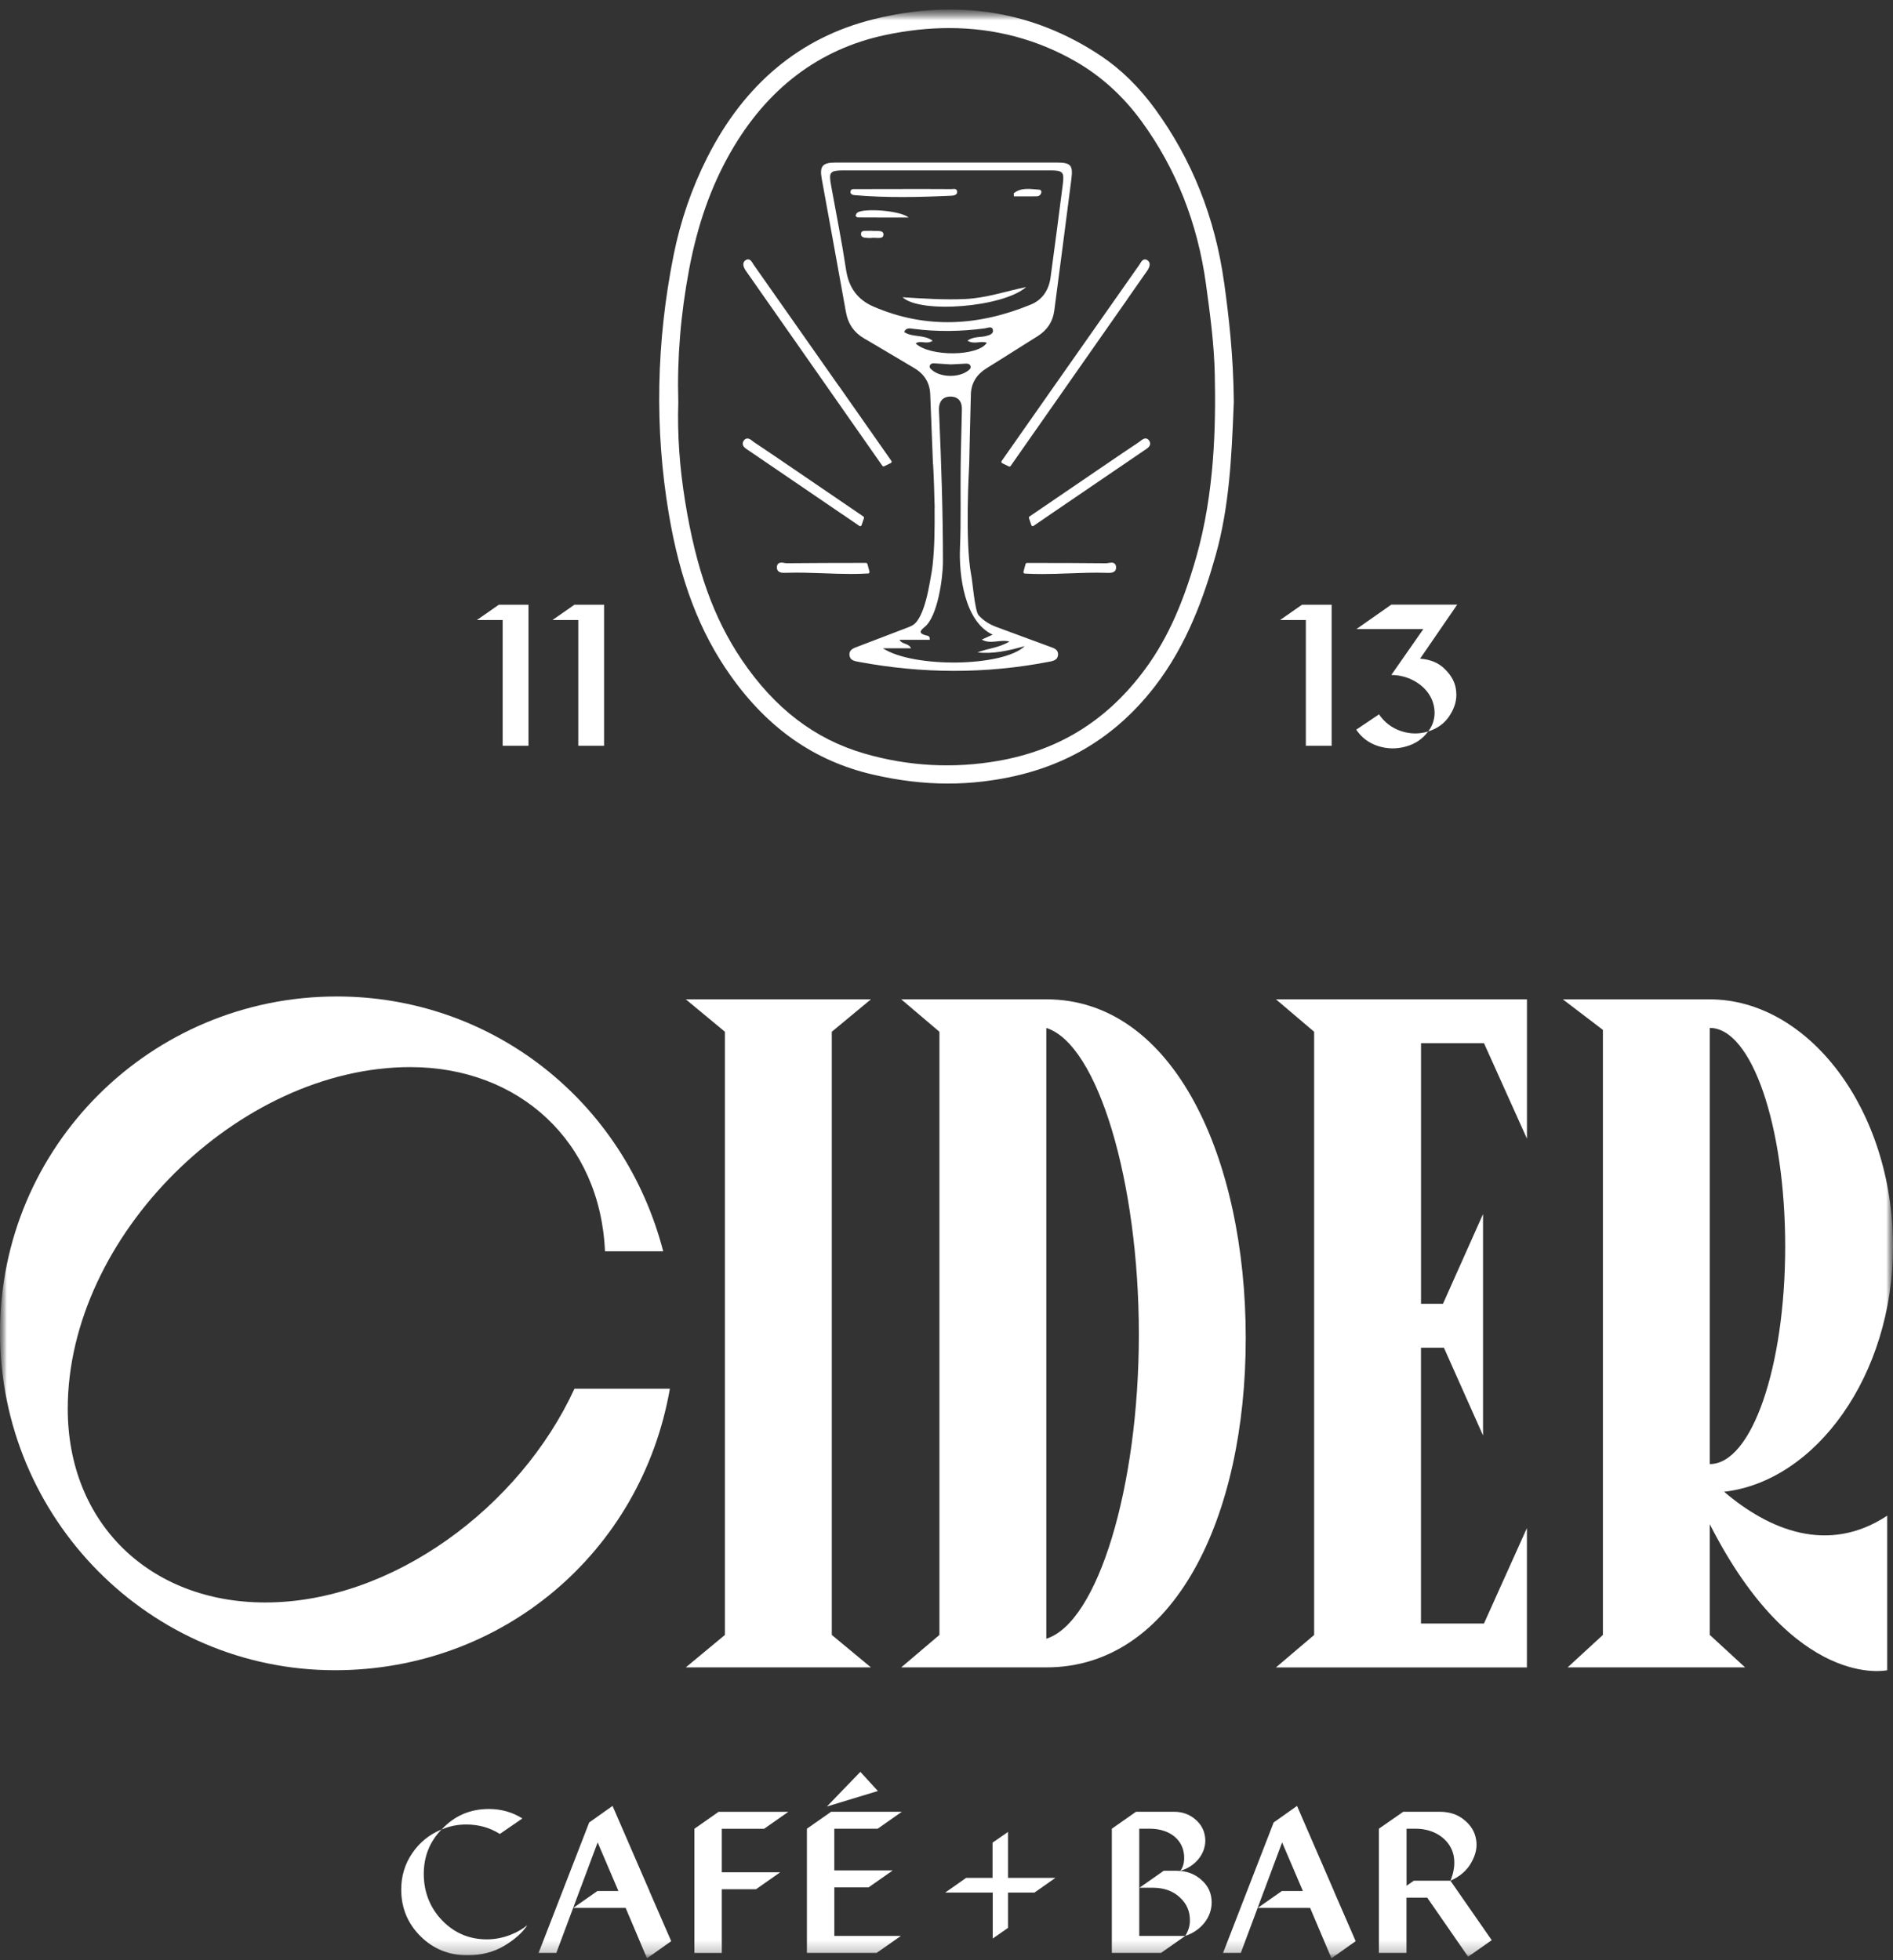
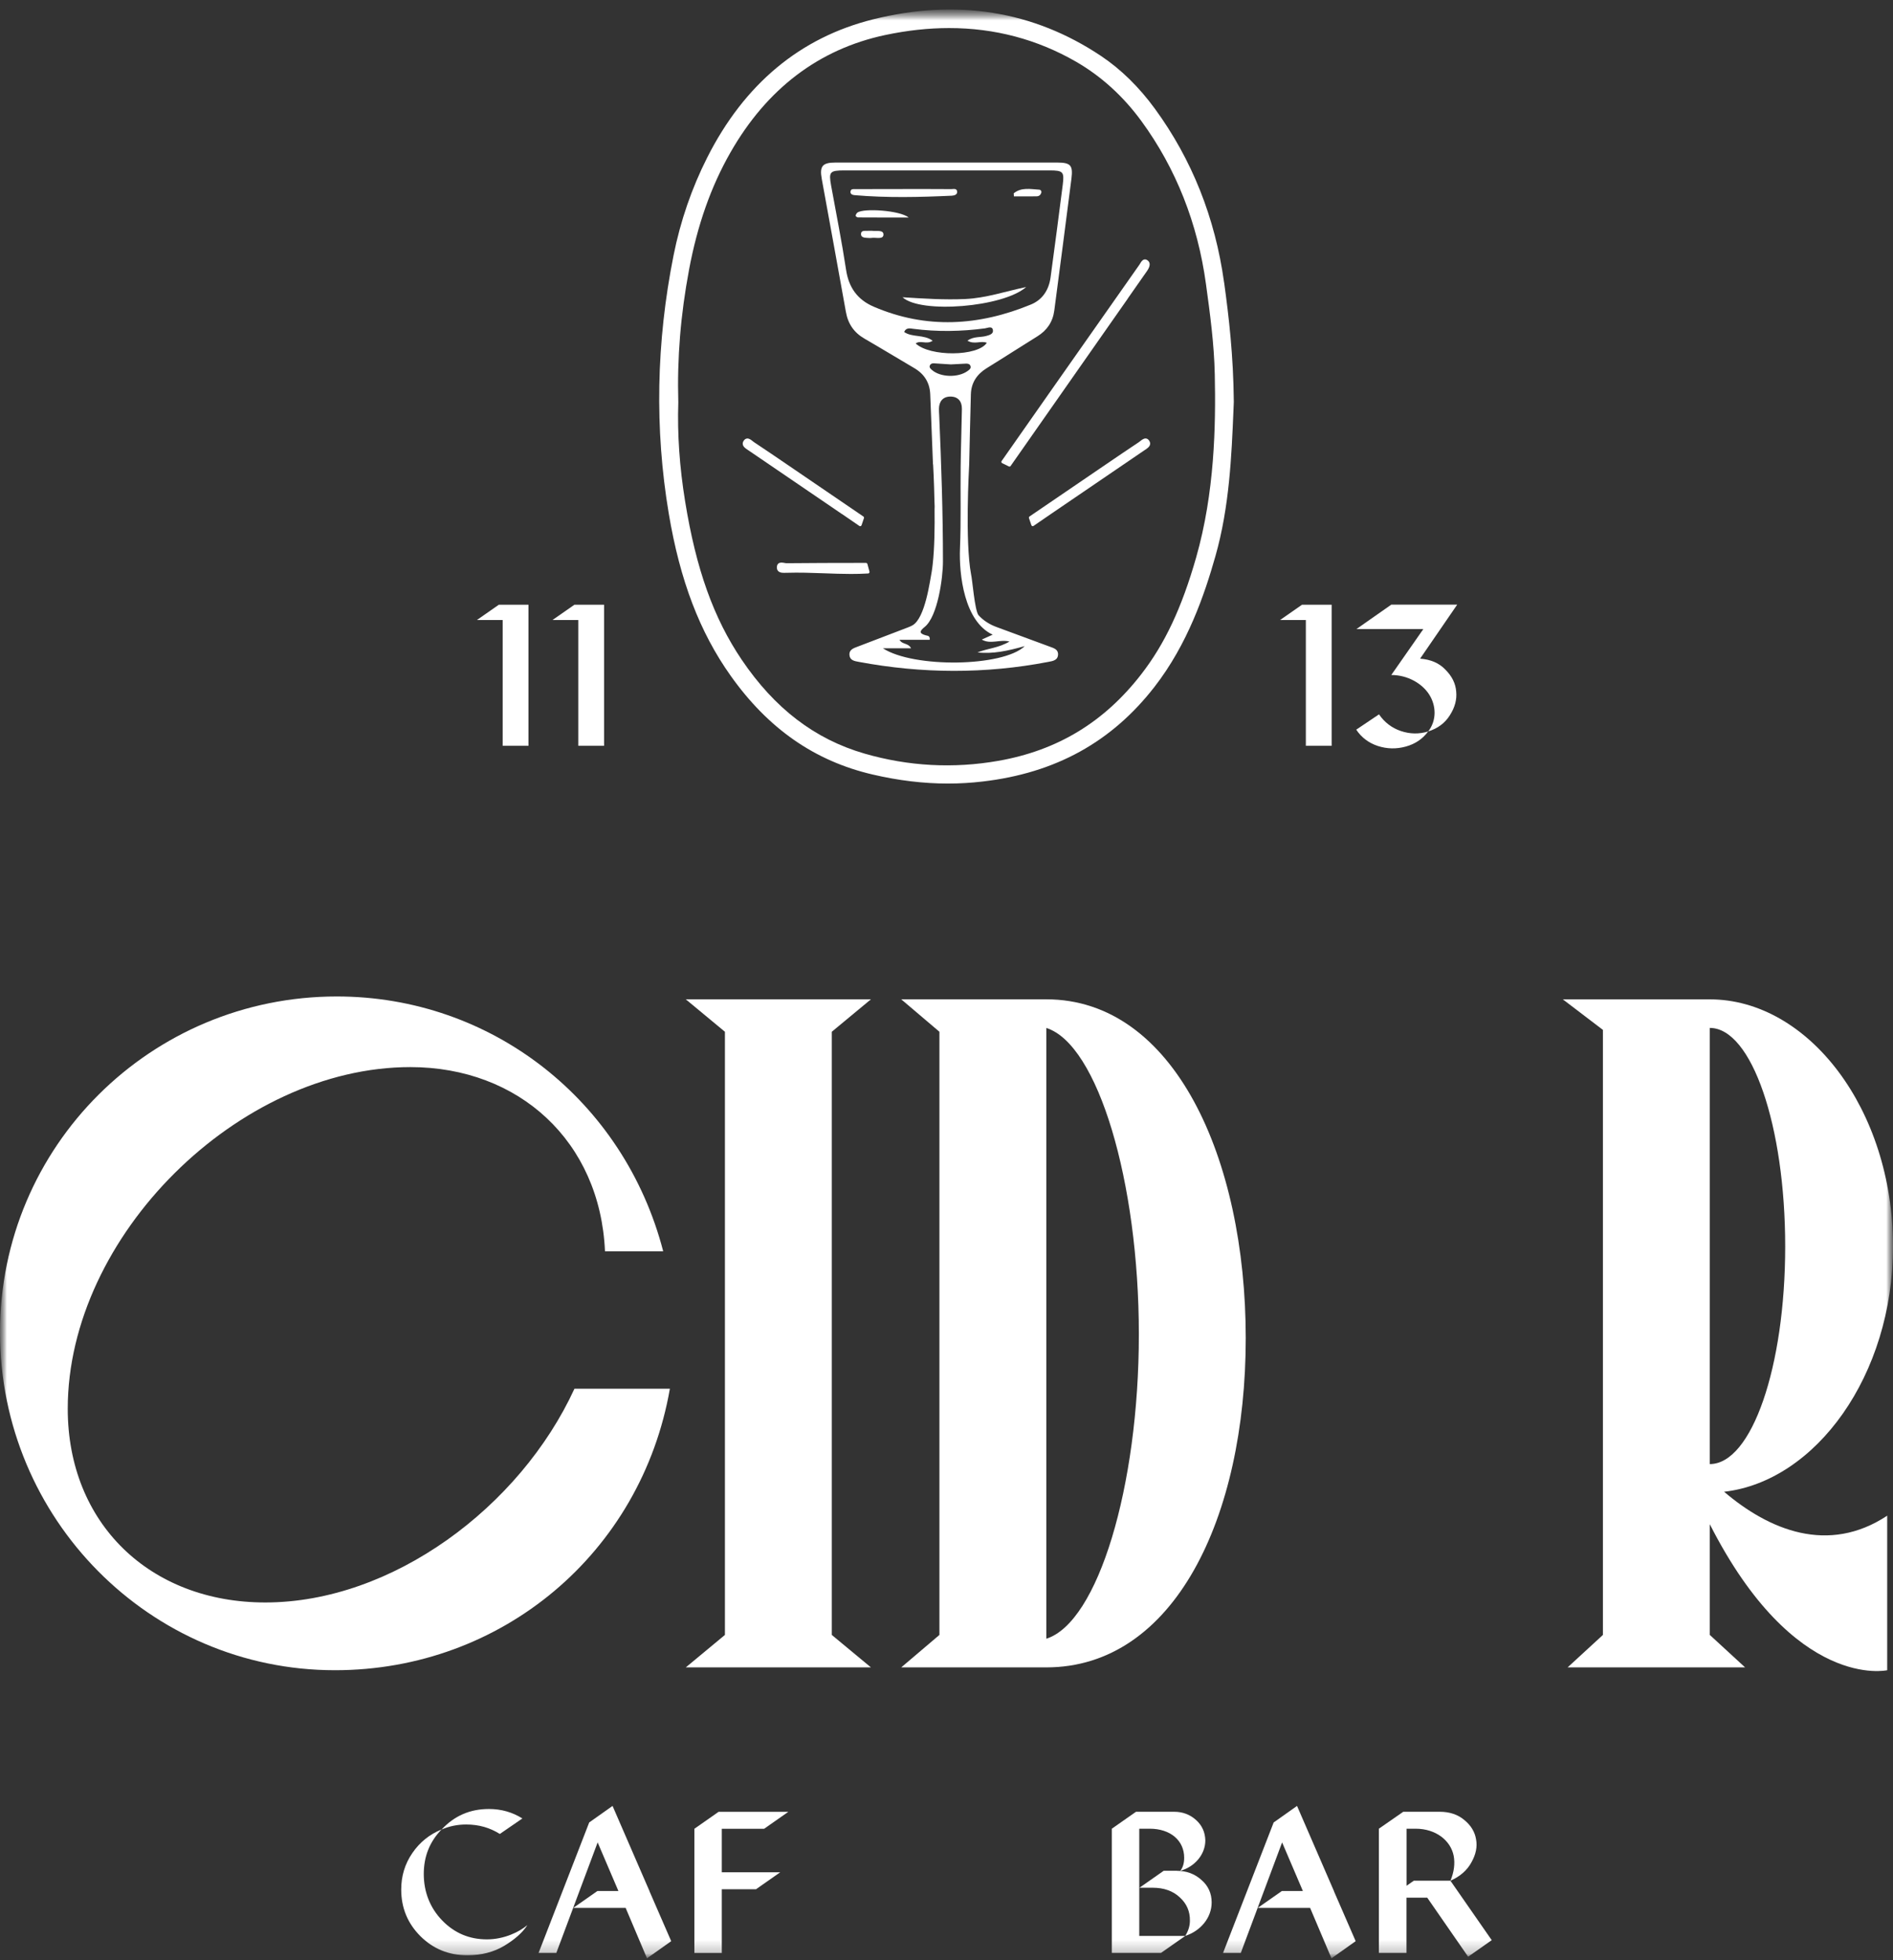
<svg xmlns="http://www.w3.org/2000/svg" width="140" height="145" viewBox="0 0 140 145" fill="none">
  <rect x="0" y="0" width="140" height="145" fill="#333333" stroke="none" />
  <mask id="mask0_137_59" style="mask-type:luminance" maskUnits="userSpaceOnUse" x="0" y="0" width="140" height="145">
    <path d="M140 0.703H0V144.858H140V0.703Z" fill="white" />
  </mask>
  <g mask="url(#mask0_137_59)">
    <mask id="mask1_137_59" style="mask-type:luminance" maskUnits="userSpaceOnUse" x="0" y="0" width="140" height="145">
      <path d="M140 0.703H0V144.858H140V0.703Z" fill="white" />
    </mask>
    <g mask="url(#mask1_137_59)">
      <path d="M32.701 142.057C33.611 142.996 34.713 143.458 36.011 143.458C37.308 143.458 38.425 142.893 39.006 142.4C38.648 142.952 38.082 143.458 37.291 143.935C36.514 144.398 35.608 144.635 34.562 144.635C33.19 144.635 32.028 144.158 31.089 143.219C30.15 142.278 29.673 141.131 29.673 139.774C29.673 138.776 29.942 137.881 30.494 137.075C31.045 136.268 31.776 135.687 32.654 135.329C31.774 136.239 31.341 137.327 31.341 138.625C31.341 139.923 31.788 141.114 32.698 142.053L32.701 142.057ZM36.965 135.661C36.233 135.198 35.415 134.961 34.476 134.961C33.851 134.961 33.237 135.079 32.657 135.335C33.596 134.321 34.757 133.814 36.159 133.814C37.068 133.814 37.904 134.051 38.633 134.514L36.965 135.661Z" fill="white" />
      <path d="M49.64 143.591L47.85 144.86L46.271 141.131H42.396L44.185 139.879H45.735L44.2 136.285L41.145 144.458H39.833L43.575 134.81L45.302 133.586L48.031 139.879H48.061L48.031 139.892L49.64 143.591Z" fill="white" />
      <path d="M53.382 135.272V138.494H57.705L55.915 139.748H53.382V144.46H51.355V135.276L53.145 134.022H58.303L56.514 135.276H53.382V135.272Z" fill="white" />
-       <path d="M61.705 139.612V143.204H66.624L64.834 144.458H59.676V135.273L61.465 134.019H66.698L64.908 135.273H61.702V138.358H66.025L64.236 139.612H61.702H61.705ZM63.628 131.067L64.926 132.483L61.154 133.63L63.628 131.067Z" fill="white" />
-       <path d="M78.054 138.909L76.505 139.997H74.552V142.606L73.42 143.396V139.997H69.903L71.453 138.909H73.406V136.302L74.552 135.51V138.909H78.054Z" fill="white" />
      <path d="M84.256 135.272V143.204H87.655L85.865 144.458H82.227V135.272L84.016 134.019H86.834C87.474 134.019 88.01 134.226 88.458 134.63C88.905 135.033 89.127 135.539 89.142 136.134C89.142 137.208 88.321 138.103 87.293 138.388C87.486 138.135 87.578 137.821 87.578 137.419C87.578 136.15 86.564 135.272 85.029 135.272H84.253H84.256ZM87.044 138.388C87.743 138.388 88.357 138.61 88.849 139.058C89.355 139.49 89.61 140.056 89.61 140.726C89.61 141.873 88.775 142.842 87.658 143.201C87.88 142.842 88.001 142.471 88.001 142.083C88.016 141.398 87.764 140.815 87.255 140.352C86.748 139.875 86.078 139.638 85.243 139.638H84.274L86.064 138.384H87.047L87.044 138.388Z" fill="white" />
      <path d="M100.261 143.591L98.472 144.86L96.892 141.131H93.017L94.807 139.879H96.356L94.821 136.285L91.767 144.458H90.454L94.196 134.81L95.924 133.586L98.652 139.879H98.682L98.652 139.892L100.261 143.591Z" fill="white" />
      <path d="M107.268 139.119L110.323 143.517L108.578 144.742L105.553 140.373H104.018V144.458H101.977V135.272L103.781 134.019H106.48C107.209 134.019 107.822 134.226 108.299 134.63C108.791 135.033 109.076 135.51 109.165 136.061C109.268 136.612 109.15 137.178 108.821 137.762C108.507 138.343 107.985 138.805 107.271 139.119C107.541 138.465 107.615 137.85 107.511 137.285C107.289 136.138 106.184 135.272 104.694 135.272H104.024V139.493L104.56 139.119H107.274H107.268Z" fill="white" />
      <path d="M49.543 102.722C47.424 114.865 37.122 123.549 24.773 123.549C11.081 123.549 0 112.325 0 98.558C0 84.792 11.149 73.71 24.912 73.71C36.346 73.71 46.156 81.404 49.048 92.56H44.743C44.39 84.442 38.39 78.935 30.346 78.935C17.644 78.935 5.01 91.43 5.01 104.207C5.01 112.678 11.078 118.537 19.62 118.537C29.007 118.537 38.464 111.477 42.485 102.725H49.543V102.722Z" fill="white" />
      <path d="M64.41 123.339H50.719L53.613 120.938V76.321L50.719 73.921H64.41L61.516 76.321V120.938L64.41 123.339Z" fill="white" />
      <path d="M77.382 73.921C86.84 73.921 92.131 85.71 92.131 98.982C92.131 112.254 86.84 123.339 77.382 123.339H66.653L69.477 120.938V76.321L66.653 73.921H77.382ZM77.382 121.219C81.192 120.019 84.226 109.996 84.226 98.701C84.226 87.406 81.192 77.24 77.382 76.04V121.219Z" fill="white" />
-       <path d="M94.368 73.921H112.928V84.229L109.752 77.169H105.094V96.442H106.718L109.68 89.806V106.184L106.786 99.691H105.091V120.093H109.749L112.925 113.033V123.341H94.365L97.189 120.941V76.321L94.365 73.921H94.368Z" fill="white" />
      <path d="M139.576 112.112V123.549C139.576 123.549 132.732 125.102 126.451 112.749V120.938L129.061 123.339H115.936L118.546 120.938V76.182L115.583 73.924H126.451C133.719 73.924 140 82.041 140 92.207C140 101.739 134.284 109.572 127.509 110.348C130.823 113.173 135.2 115.007 139.576 112.115V112.112ZM126.451 108.3C129.556 108.3 132.027 101.098 132.027 92.204C132.027 83.31 129.556 76.037 126.451 76.037V108.297V108.3Z" fill="white" />
      <path d="M39.084 44.73V55.168H37.176V45.865H35.268L36.891 44.733H39.084V44.73Z" fill="white" />
      <path d="M44.675 44.73V55.168H42.767V45.865H40.858L42.482 44.733H44.675V44.73Z" fill="white" />
      <path d="M98.484 44.73V55.168H96.576V45.865H94.668L96.292 44.733H98.484V44.73Z" fill="white" />
      <path d="M101.986 52.839C102.389 53.434 102.94 53.852 103.609 54.077C104.279 54.3 104.952 54.314 105.621 54.107C105.218 54.658 104.667 55.032 103.968 55.224C103.266 55.417 102.581 55.402 101.897 55.18C101.227 54.958 100.688 54.554 100.303 53.974L101.986 52.842V52.839ZM105.026 48.722C105.817 48.781 106.442 49.051 106.904 49.543C107.381 50.02 107.651 50.556 107.695 51.152C107.754 51.733 107.606 52.314 107.233 52.898C106.875 53.479 106.338 53.882 105.624 54.107C106.264 53.286 106.22 52.198 105.698 51.377C105.177 50.556 104.104 49.931 102.895 49.931L105.266 46.532H100.318L102.895 44.727H107.769L105.026 48.722Z" fill="white" />
      <path d="M90.528 20.887C89.868 16.106 88.146 11.788 85.418 8.051C84.241 6.438 82.899 5.123 81.429 4.141C76.428 0.798 70.748 -0.112 64.553 1.436C59.175 2.781 55.054 6.213 52.307 11.646C51.16 13.913 50.322 16.349 49.815 18.886C48.529 25.321 48.411 31.749 49.46 37.991C50.292 42.946 51.747 46.758 54.032 49.979C56.811 53.9 60.245 56.292 64.532 57.291C66.452 57.738 68.295 57.961 70.111 57.961C70.97 57.961 71.827 57.91 72.68 57.809C78.058 57.181 82.212 54.89 85.379 50.812C87.844 47.638 89.086 43.972 89.891 41.132C90.925 37.493 91.082 33.708 91.222 30.368L91.248 29.728C91.248 29.728 91.248 29.719 91.248 29.713C91.216 26.287 90.884 23.448 90.531 20.884L90.528 20.887ZM50.959 19.953C51.581 16.634 52.583 13.794 54.023 11.275C56.719 6.554 60.571 3.632 65.468 2.591C67.089 2.248 68.665 2.076 70.197 2.076C73.557 2.076 76.695 2.906 79.566 4.556C81.441 5.635 83.077 7.123 84.425 8.972C86.973 12.464 88.579 16.521 89.192 21.032C89.489 23.201 89.794 25.448 89.841 27.698C89.921 31.479 89.835 36.435 88.46 41.248C87.397 44.967 86.146 47.629 84.404 49.875C81.663 53.417 78.206 55.513 73.836 56.28C70.511 56.864 67.181 56.683 63.937 55.744C60.263 54.68 57.294 52.409 54.855 48.803C52.775 45.723 51.483 42.11 50.669 37.087C50.257 34.556 50.088 32.096 50.165 29.769C50.165 29.763 50.165 29.757 50.165 29.752C50.073 26.494 50.334 23.291 50.959 19.959V19.953Z" fill="white" />
      <path d="M84.982 32.584C84.919 32.498 84.846 32.448 84.76 32.436C84.605 32.412 84.457 32.528 84.333 32.626C84.297 32.655 84.262 32.682 84.232 32.703C83.403 33.254 82.567 33.823 81.758 34.374L81.249 34.721C79.545 35.883 77.844 37.045 76.14 38.204C76.102 38.23 76.084 38.281 76.099 38.325L76.277 38.85C76.289 38.882 76.312 38.906 76.345 38.915C76.357 38.918 76.366 38.921 76.377 38.921C76.398 38.921 76.419 38.915 76.437 38.903L76.834 38.63C77.133 38.423 77.432 38.218 77.731 38.014L80.123 36.384C81.622 35.361 83.121 34.342 84.62 33.319L84.682 33.278C84.834 33.177 85.02 33.055 85.056 32.872C85.074 32.777 85.047 32.679 84.979 32.581L84.982 32.584Z" fill="white" />
      <path d="M83.406 22.081C83.883 21.403 84.357 20.724 84.831 20.045C85.139 19.604 85.026 19.375 84.875 19.263C84.792 19.201 84.709 19.177 84.629 19.195C84.481 19.224 84.392 19.372 84.321 19.494C84.3 19.526 84.283 19.556 84.265 19.583C82.164 22.567 80.067 25.555 77.972 28.545C76.671 30.398 75.373 32.253 74.076 34.105C74.058 34.132 74.052 34.162 74.061 34.194C74.07 34.224 74.09 34.251 74.117 34.262L74.609 34.502C74.609 34.502 74.638 34.514 74.656 34.514C74.689 34.514 74.725 34.499 74.742 34.47C77.258 30.875 79.773 27.28 82.289 23.685L83.406 22.09V22.081Z" fill="white" />
-       <path d="M81.977 41.644C81.921 41.653 81.862 41.665 81.817 41.665C80.105 41.647 78.294 41.641 75.951 41.641C75.903 41.641 75.862 41.674 75.847 41.721L75.693 42.294C75.684 42.323 75.693 42.356 75.711 42.382C75.728 42.409 75.758 42.424 75.791 42.427C76.218 42.453 76.647 42.462 77.077 42.462C77.752 42.462 78.425 42.439 79.085 42.412C79.977 42.379 80.902 42.344 81.808 42.373H81.856C82.051 42.382 82.294 42.391 82.439 42.252C82.511 42.184 82.543 42.092 82.543 41.976C82.543 41.846 82.502 41.751 82.431 41.689C82.306 41.585 82.131 41.618 81.98 41.644H81.977Z" fill="white" />
      <path d="M62.262 38.017C62.562 38.221 62.861 38.429 63.16 38.633L63.557 38.906C63.575 38.918 63.596 38.924 63.616 38.924C63.628 38.924 63.64 38.924 63.649 38.918C63.681 38.906 63.705 38.882 63.717 38.853L63.895 38.328C63.91 38.284 63.895 38.233 63.853 38.207C62.15 37.045 60.449 35.886 58.745 34.724L58.236 34.377C57.427 33.826 56.591 33.254 55.762 32.706C55.729 32.685 55.697 32.658 55.661 32.629C55.537 32.528 55.394 32.415 55.234 32.439C55.148 32.451 55.074 32.501 55.012 32.587C54.944 32.682 54.917 32.78 54.935 32.878C54.971 33.061 55.157 33.186 55.308 33.284L55.371 33.325C56.87 34.348 58.369 35.37 59.868 36.39L62.259 38.02L62.262 38.017Z" fill="white" />
-       <path d="M62.028 28.542C59.933 25.554 57.836 22.564 55.735 19.579C55.717 19.553 55.699 19.523 55.679 19.491C55.608 19.372 55.519 19.221 55.37 19.191C55.291 19.176 55.208 19.2 55.124 19.259C54.973 19.372 54.861 19.6 55.169 20.042C55.643 20.721 56.117 21.399 56.594 22.078L57.711 23.672C60.227 27.267 62.742 30.862 65.258 34.458C65.278 34.487 65.311 34.502 65.344 34.502C65.358 34.502 65.376 34.499 65.391 34.49L65.883 34.25C65.912 34.235 65.93 34.212 65.939 34.182C65.948 34.152 65.939 34.12 65.924 34.093C64.626 32.238 63.329 30.385 62.028 28.533V28.542Z" fill="white" />
      <path d="M64.147 41.718C64.135 41.671 64.094 41.638 64.043 41.638C61.7 41.638 59.892 41.647 58.177 41.662C58.127 41.662 58.076 41.653 58.017 41.641C57.863 41.615 57.688 41.585 57.567 41.686C57.493 41.748 57.454 41.843 57.454 41.973C57.454 42.086 57.487 42.181 57.558 42.249C57.7 42.388 57.946 42.379 58.142 42.37H58.189C59.096 42.341 60.02 42.373 60.912 42.406C61.572 42.43 62.245 42.456 62.921 42.456C63.35 42.456 63.78 42.447 64.207 42.421C64.239 42.421 64.269 42.403 64.287 42.376C64.304 42.35 64.31 42.317 64.304 42.287L64.15 41.715L64.147 41.718Z" fill="white" />
      <path d="M63.412 15.726C63.344 15.776 63.293 15.877 63.279 15.96C63.273 15.99 63.388 16.084 63.447 16.084C64.647 16.093 65.844 16.09 67.204 16.09C66.553 15.56 63.877 15.385 63.412 15.726Z" fill="white" />
      <path d="M71.388 22.119C69.841 22.19 68.295 22.086 66.751 21.988C68.07 23.221 74.191 22.732 75.889 21.233C74.395 21.541 72.935 22.048 71.388 22.119Z" fill="white" />
      <path d="M64.482 17.074C64.36 17.074 64.286 17.068 64.212 17.074C64.002 17.098 63.676 17 63.676 17.317C63.676 17.596 63.987 17.587 64.212 17.602C64.286 17.608 64.366 17.613 64.437 17.602C64.76 17.542 65.332 17.75 65.338 17.35C65.344 16.97 64.766 17.125 64.482 17.071V17.074Z" fill="white" />
      <path d="M76.683 14.52C76.846 14.52 76.968 14.407 77.012 14.253C77.042 14.146 76.974 14.04 76.867 14.031C76.212 13.989 75.534 13.838 74.971 14.3C74.977 14.375 74.983 14.449 74.985 14.526C75.551 14.526 76.117 14.532 76.683 14.523V14.52Z" fill="white" />
      <path d="M70.428 14.472C70.585 14.463 70.816 14.389 70.787 14.164C70.754 13.912 70.511 13.989 70.354 13.989C69.21 13.98 68.067 13.983 66.923 13.983C65.702 13.986 64.485 13.983 63.264 13.989C63.125 13.989 62.929 13.953 62.9 14.164C62.87 14.368 63.065 14.425 63.196 14.436C65.605 14.644 68.013 14.588 70.422 14.475L70.428 14.472Z" fill="white" />
      <path d="M71.803 29.164C71.827 28.314 72.247 27.682 72.976 27.232C74.232 26.458 75.468 25.655 76.721 24.879C77.438 24.434 77.862 23.806 77.972 22.97C78.398 19.719 78.828 16.465 79.24 13.213C79.364 12.226 79.178 12.028 78.194 12.025C75.471 12.022 72.751 12.025 70.028 12.025C67.281 12.025 64.532 12.022 61.785 12.025C60.822 12.025 60.603 12.291 60.775 13.237C61.367 16.515 61.978 19.79 62.559 23.068C62.716 23.96 63.16 24.603 63.939 25.053C65.172 25.765 66.387 26.509 67.616 27.229C68.357 27.665 68.76 28.305 68.796 29.155C68.867 30.886 68.935 32.62 69 34.354L69.009 34.348C69.009 34.348 69.08 35.551 69.11 37.092C69.115 37.217 69.118 37.341 69.124 37.466C69.127 37.534 69.124 37.596 69.118 37.653C69.133 39.013 69.113 40.539 68.982 41.716C68.962 41.914 68.935 42.101 68.908 42.279C68.781 42.913 68.431 45.735 67.48 46.259C67.376 46.313 67.273 46.366 67.157 46.407C65.922 46.876 64.689 47.353 63.453 47.824C63.145 47.943 62.781 48.04 62.825 48.47C62.864 48.855 63.21 48.903 63.51 48.959C68.185 49.834 72.864 49.86 77.542 48.959C77.868 48.897 78.238 48.844 78.25 48.408C78.259 48.023 77.918 47.94 77.634 47.833C76.321 47.35 75.012 46.864 73.699 46.381C73.175 46.188 72.727 45.901 72.363 45.503C72.078 45.106 71.912 42.854 71.818 42.489C71.359 40.044 71.664 34.635 71.678 34.36C71.717 32.626 71.755 30.892 71.803 29.158V29.164ZM62.574 19.965C62.259 17.881 61.845 15.812 61.468 13.738C61.282 12.706 61.362 12.609 62.449 12.606C64.965 12.606 67.483 12.606 69.999 12.606C72.514 12.606 75.083 12.606 77.625 12.606C78.615 12.606 78.718 12.706 78.6 13.646C78.309 15.94 78.007 18.231 77.696 20.522C77.572 21.444 77.098 22.176 76.238 22.528C72.392 24.111 68.511 24.36 64.615 22.686C63.424 22.173 62.772 21.278 62.574 19.965ZM67.72 25.406C68.085 25.139 68.517 25.513 68.976 25.205C68.321 24.721 67.477 24.979 66.867 24.558C67.015 24.218 67.299 24.292 67.525 24.321C69.299 24.552 71.071 24.526 72.846 24.289C73.041 24.262 73.364 24.093 73.43 24.398C73.498 24.707 73.166 24.79 72.926 24.855C72.505 24.971 72.025 24.867 71.545 25.199C72.076 25.513 72.547 25.175 72.982 25.359C72.313 26.375 68.775 26.399 67.72 25.406ZM73.415 46.947C73.041 47.116 72.867 47.196 72.609 47.311C73.272 47.688 73.921 47.276 74.659 47.454C73.844 47.94 73.03 47.963 72.292 48.26C73.436 48.39 74.538 48.144 75.788 47.794C74.179 49.339 67.569 49.428 65.296 47.955H67.382C67.157 47.537 66.736 47.697 66.526 47.329H68.757C68.796 47.015 68.594 47.033 68.47 46.997C67.919 46.849 68.04 46.656 68.39 46.372C69.347 45.598 69.738 42.753 69.738 41.535C69.738 37.922 69.616 34.312 69.459 30.703C69.453 30.551 69.439 30.397 69.442 30.246C69.447 29.704 69.723 29.351 70.259 29.336C70.834 29.321 71.151 29.674 71.139 30.255C71.115 31.68 71.062 33.103 71.047 34.529C71.024 36.538 71.08 38.55 70.997 40.557C70.917 42.507 71.314 45.972 73.409 46.944L73.415 46.947ZM68.92 27.365C68.822 27.279 68.719 27.19 68.763 27.054C68.804 26.927 68.923 26.867 69.062 26.876C69.465 26.903 69.868 26.927 70.322 26.956C70.65 26.939 71.029 26.921 71.406 26.9C71.569 26.891 71.726 26.912 71.776 27.084C71.827 27.259 71.687 27.35 71.563 27.442C70.861 27.955 69.545 27.916 68.92 27.365Z" fill="white" />
    </g>
  </g>
</svg>